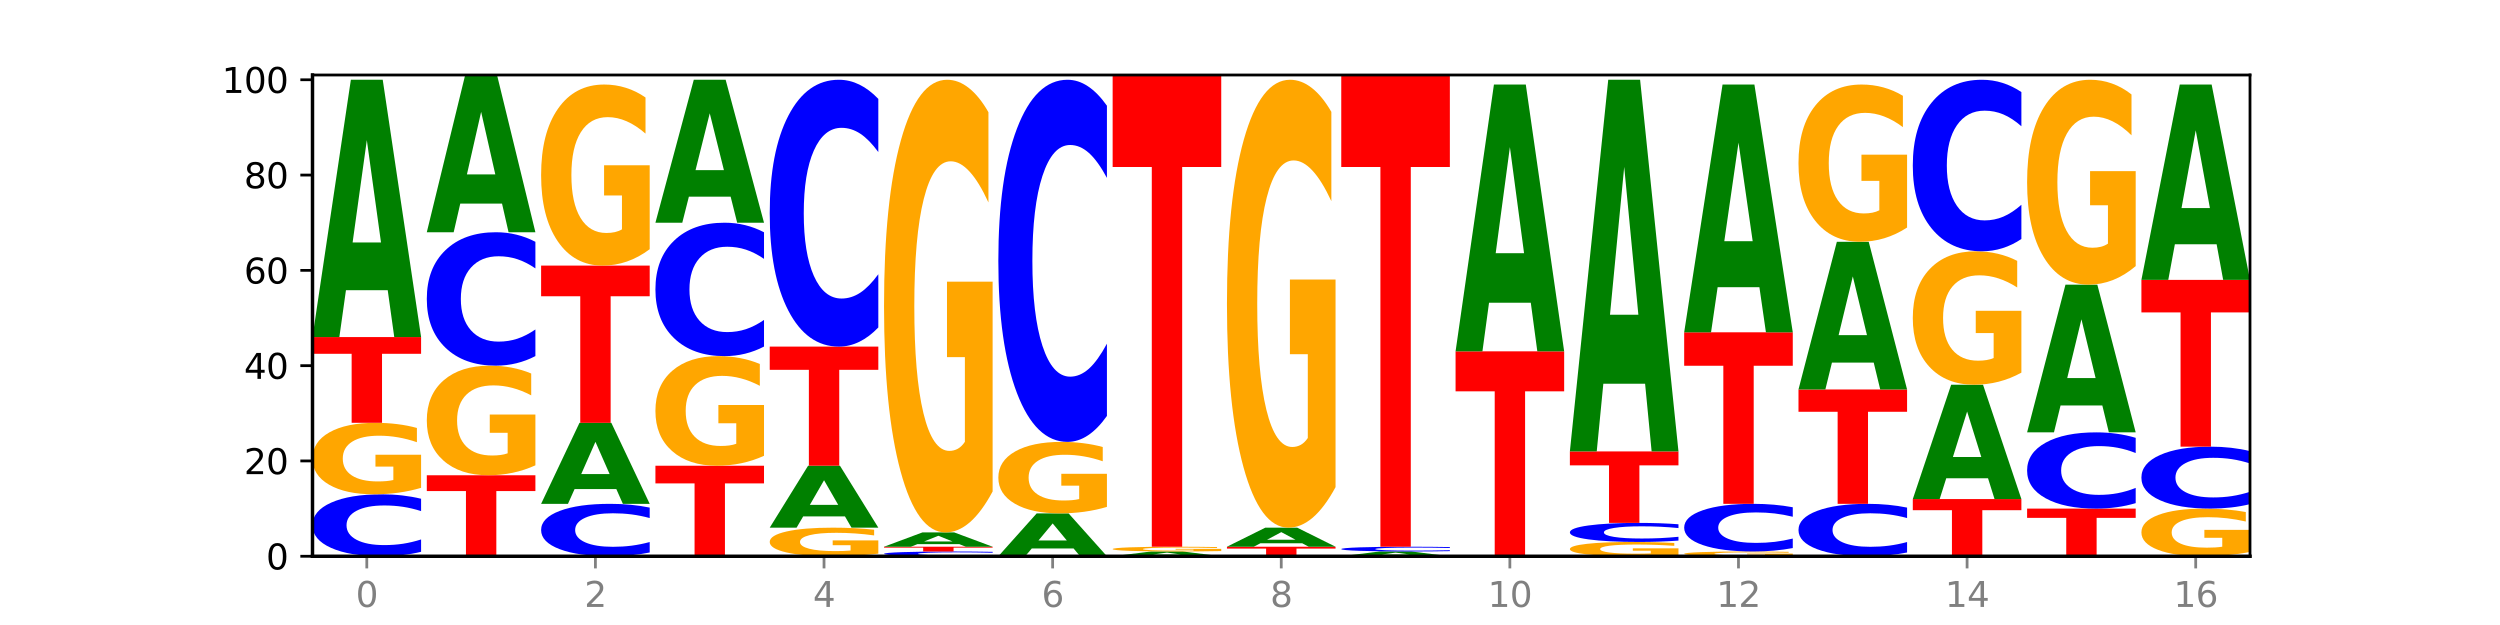
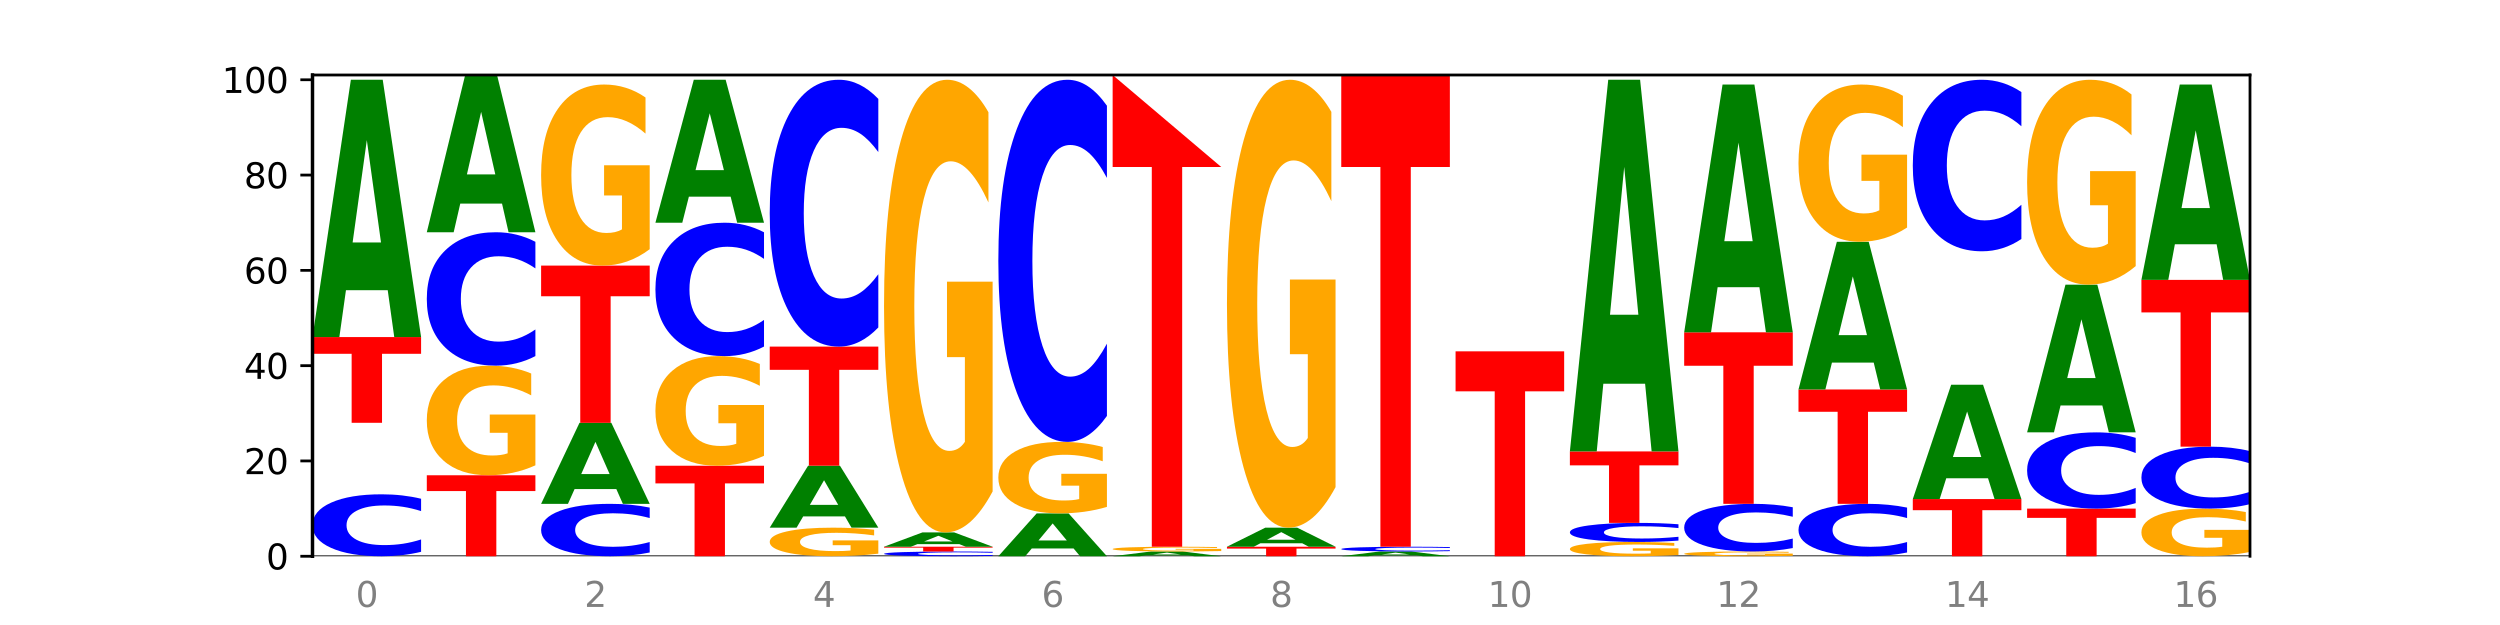
<svg xmlns="http://www.w3.org/2000/svg" xmlns:xlink="http://www.w3.org/1999/xlink" width="720pt" height="180pt" viewBox="0 0 720 180" version="1.1">
  <defs>
    <style type="text/css">*{stroke-linejoin: round; stroke-linecap: butt}</style>
  </defs>
  <g id="figure_1">
    <g id="patch_1">
      <path d="M 0 180  L 720 180  L 720 0  L 0 0  z " style="fill: #ffffff" />
    </g>
    <g id="axes_1">
      <g id="patch_2">
        <path d="M 90 160.2  L 648 160.2  L 648 21.6  L 90 21.6  z " style="fill: #ffffff" />
      </g>
      <g id="line2d_1">
        <path d="M 90 160.2  L 648 160.2  " clip-path="url(#p158e9ec788)" style="fill: none; stroke: #000000; stroke-width: 0.5; stroke-linecap: square" />
      </g>
      <g id="patch_3">
        <path d="M 121.274 158.921  Q 118.658 159.555 115.829 159.876  Q 113.001 160.2 109.92 160.2  Q 100.732 160.2 95.366 157.797  Q 90 155.395 90 151.286  Q 90 147.162 95.366 144.763  Q 100.732 142.36 109.92 142.36  Q 113.001 142.36 115.829 142.685  Q 118.658 143.005 121.274 143.639  L 121.274 147.195  Q 118.635 146.355 116.074 145.964  Q 113.513 145.574 110.684 145.574  Q 105.61 145.574 102.702 147.096  Q 99.802 148.614 99.802 151.286  Q 99.802 153.946 102.702 155.468  Q 105.61 156.987 110.684 156.987  Q 113.513 156.987 116.074 156.596  Q 118.635 156.202 121.274 155.361  L 121.274 158.921  z " clip-path="url(#p158e9ec788)" style="fill: #0000ff" />
      </g>
      <g id="patch_4">
-         <path d="M 121.274 140.498  Q 118.12 141.429 114.728 141.897  Q 111.336 142.36 107.719 142.36  Q 99.546 142.36 94.773 139.588  Q 90 136.816 90 132.075  Q 90 127.278 94.857 124.527  Q 99.722 121.776 108.181 121.776  Q 111.441 121.776 114.427 122.15  Q 117.419 122.52 120.069 123.252  L 120.069 127.355  Q 117.335 126.415 114.63 125.952  Q 111.924 125.484 109.205 125.484  Q 104.172 125.484 101.446 127.193  Q 98.719 128.898 98.719 132.075  Q 98.719 135.221 101.348 136.939  Q 103.976 138.653 108.812 138.653  Q 110.13 138.653 111.258 138.555  Q 112.387 138.453 113.284 138.24  L 113.284 134.388  L 108.132 134.388  L 108.132 130.956  L 121.274 130.956  L 121.274 140.498  z " clip-path="url(#p158e9ec788)" style="fill: #ffa600" />
-       </g>
+         </g>
      <g id="patch_5">
        <path d="M 90 97.075  L 121.274 97.075  L 121.274 101.893  L 110.023 101.893  L 110.023 121.776  L 101.273 121.776  L 101.273 101.893  L 90 101.893  L 90 97.075  z " clip-path="url(#p158e9ec788)" style="fill: #ff0000" />
      </g>
      <g id="patch_6">
        <path d="M 111.664 83.576  L 99.636 83.576  L 97.737 97.075  L 90 97.075  L 101.049 22.972  L 110.225 22.972  L 121.274 97.075  L 113.544 97.075  L 111.664 83.576  z M 101.554 69.823  L 109.726 69.823  L 105.647 40.347  L 101.554 69.823  z " clip-path="url(#p158e9ec788)" style="fill: #008000" />
      </g>
      <g id="patch_7">
        <path d="M 122.92 136.871  L 154.195 136.871  L 154.195 141.421  L 142.943 141.421  L 142.943 160.2  L 134.194 160.2  L 134.194 141.421  L 122.92 141.421  L 122.92 136.871  z " clip-path="url(#p158e9ec788)" style="fill: #ff0000" />
      </g>
      <g id="patch_8">
        <path d="M 154.195 134.016  Q 151.041 135.443 147.648 136.161  Q 144.256 136.871 140.639 136.871  Q 132.467 136.871 127.694 132.62  Q 122.92 128.369 122.92 121.1  Q 122.92 113.746 127.778 109.527  Q 132.642 105.309 141.102 105.309  Q 144.361 105.309 147.347 105.883  Q 150.34 106.45 152.989 107.571  L 152.989 113.863  Q 150.256 112.422 147.55 111.711  Q 144.845 110.994 142.125 110.994  Q 137.093 110.994 134.366 113.615  Q 131.64 116.23 131.64 121.1  Q 131.64 125.925 134.268 128.559  Q 136.896 131.186 141.733 131.186  Q 143.05 131.186 144.179 131.036  Q 145.307 130.88 146.204 130.554  L 146.204 124.647  L 141.053 124.647  L 141.053 119.385  L 154.195 119.385  L 154.195 134.016  z " clip-path="url(#p158e9ec788)" style="fill: #ffa600" />
      </g>
      <g id="patch_9">
        <path d="M 154.195 102.555  Q 151.579 103.92 148.75 104.61  Q 145.921 105.309 142.84 105.309  Q 133.652 105.309 128.286 100.134  Q 122.92 94.959 122.92 86.109  Q 122.92 77.227 128.286 72.06  Q 133.652 66.885 142.84 66.885  Q 145.921 66.885 148.75 67.584  Q 151.579 68.274 154.195 69.639  L 154.195 77.299  Q 151.555 75.489 148.994 74.648  Q 146.433 73.806 143.604 73.806  Q 138.53 73.806 135.622 77.084  Q 132.723 80.354 132.723 86.109  Q 132.723 91.84 135.622 95.118  Q 138.53 98.388 143.604 98.388  Q 146.433 98.388 148.994 97.546  Q 151.555 96.697 154.195 94.887  L 154.195 102.555  z " clip-path="url(#p158e9ec788)" style="fill: #0000ff" />
      </g>
      <g id="patch_10">
        <path d="M 144.584 58.636  L 132.557 58.636  L 130.657 66.885  L 122.92 66.885  L 133.97 21.6  L 143.145 21.6  L 154.195 66.885  L 146.464 66.885  L 144.584 58.636  z M 134.475 50.231  L 142.647 50.231  L 138.567 32.218  L 134.475 50.231  z " clip-path="url(#p158e9ec788)" style="fill: #008000" />
      </g>
      <g id="patch_11">
        <path d="M 187.115 159.118  Q 184.499 159.654 181.67 159.926  Q 178.841 160.2 175.76 160.2  Q 166.573 160.2 161.207 158.167  Q 155.841 156.134 155.841 152.657  Q 155.841 149.168 161.207 147.138  Q 166.573 145.105 175.76 145.105  Q 178.841 145.105 181.67 145.379  Q 184.499 145.651 187.115 146.187  L 187.115 149.196  Q 184.475 148.485 181.914 148.155  Q 179.354 147.824 176.525 147.824  Q 171.45 147.824 168.543 149.112  Q 165.643 150.396 165.643 152.657  Q 165.643 154.908 168.543 156.196  Q 171.45 157.481 176.525 157.481  Q 179.354 157.481 181.914 157.15  Q 184.475 156.817 187.115 156.106  L 187.115 159.118  z " clip-path="url(#p158e9ec788)" style="fill: #0000ff" />
      </g>
      <g id="patch_12">
        <path d="M 177.504 140.855  L 165.477 140.855  L 163.578 145.105  L 155.841 145.105  L 166.89 121.776  L 176.066 121.776  L 187.115 145.105  L 179.384 145.105  L 177.504 140.855  z M 167.395 136.525  L 175.567 136.525  L 171.487 127.246  L 167.395 136.525  z " clip-path="url(#p158e9ec788)" style="fill: #008000" />
      </g>
      <g id="patch_13">
        <path d="M 155.841 76.491  L 187.115 76.491  L 187.115 85.323  L 175.864 85.323  L 175.864 121.776  L 167.114 121.776  L 167.114 85.323  L 155.841 85.323  L 155.841 76.491  z " clip-path="url(#p158e9ec788)" style="fill: #ff0000" />
      </g>
      <g id="patch_14">
        <path d="M 187.115 71.773  Q 183.961 74.132 180.569 75.317  Q 177.176 76.491 173.56 76.491  Q 165.387 76.491 160.614 69.468  Q 155.841 62.445 155.841 50.434  Q 155.841 38.283 160.698 31.314  Q 165.562 24.345 174.022 24.345  Q 177.281 24.345 180.267 25.292  Q 183.26 26.23 185.909 28.082  L 185.909 38.477  Q 183.176 36.097 180.47 34.923  Q 177.765 33.738 175.045 33.738  Q 170.013 33.738 167.286 38.068  Q 164.56 42.387 164.56 50.434  Q 164.56 58.405 167.188 62.757  Q 169.817 67.098 174.653 67.098  Q 175.971 67.098 177.099 66.85  Q 178.228 66.592 179.125 66.053  L 179.125 56.294  L 173.973 56.294  L 173.973 47.601  L 187.115 47.601  L 187.115 71.773  z " clip-path="url(#p158e9ec788)" style="fill: #ffa600" />
      </g>
      <g id="patch_15">
        <path d="M 188.761 134.127  L 220.035 134.127  L 220.035 139.212  L 208.784 139.212  L 208.784 160.2  L 200.034 160.2  L 200.034 139.212  L 188.761 139.212  L 188.761 134.127  z " clip-path="url(#p158e9ec788)" style="fill: #ff0000" />
      </g>
      <g id="patch_16">
        <path d="M 220.035 131.271  Q 216.881 132.699 213.489 133.416  Q 210.097 134.127 206.48 134.127  Q 198.307 134.127 193.534 129.876  Q 188.761 125.625 188.761 118.355  Q 188.761 111.001 193.618 106.783  Q 198.483 102.564 206.943 102.564  Q 210.202 102.564 213.188 103.138  Q 216.18 103.705 218.83 104.827  L 218.83 111.118  Q 216.096 109.677 213.391 108.967  Q 210.685 108.25 207.966 108.25  Q 202.933 108.25 200.207 110.871  Q 197.48 113.485 197.48 118.355  Q 197.48 123.18 200.109 125.814  Q 202.737 128.441 207.573 128.441  Q 208.891 128.441 210.019 128.292  Q 211.148 128.135 212.045 127.809  L 212.045 121.902  L 206.893 121.902  L 206.893 116.641  L 220.035 116.641  L 220.035 131.271  z " clip-path="url(#p158e9ec788)" style="fill: #ffa600" />
      </g>
      <g id="patch_17">
        <path d="M 220.035 99.81  Q 217.419 101.175 214.591 101.866  Q 211.762 102.564 208.681 102.564  Q 199.493 102.564 194.127 97.389  Q 188.761 92.214 188.761 83.364  Q 188.761 74.483 194.127 69.316  Q 199.493 64.141 208.681 64.141  Q 211.762 64.141 214.591 64.839  Q 217.419 65.53 220.035 66.895  L 220.035 74.554  Q 217.396 72.744 214.835 71.903  Q 212.274 71.062 209.445 71.062  Q 204.371 71.062 201.463 74.34  Q 198.563 77.61 198.563 83.364  Q 198.563 89.095 201.463 92.373  Q 204.371 95.643 209.445 95.643  Q 212.274 95.643 214.835 94.802  Q 217.396 93.953 220.035 92.143  L 220.035 99.81  z " clip-path="url(#p158e9ec788)" style="fill: #0000ff" />
      </g>
      <g id="patch_18">
        <path d="M 210.425 56.641  L 198.397 56.641  L 196.498 64.141  L 188.761 64.141  L 199.81 22.972  L 208.986 22.972  L 220.035 64.141  L 212.305 64.141  L 210.425 56.641  z M 200.315 49  L 208.487 49  L 204.408 32.625  L 200.315 49  z " clip-path="url(#p158e9ec788)" style="fill: #008000" />
      </g>
      <g id="patch_19">
        <path d="M 252.956 159.455  Q 249.802 159.828 246.409 160.015  Q 243.017 160.2 239.4 160.2  Q 231.228 160.2 226.455 159.091  Q 221.681 157.982 221.681 156.086  Q 221.681 154.167 226.539 153.067  Q 231.403 151.966 239.863 151.966  Q 243.122 151.966 246.108 152.116  Q 249.101 152.264 251.75 152.557  L 251.75 154.198  Q 249.017 153.822 246.311 153.637  Q 243.606 153.449 240.886 153.449  Q 235.854 153.449 233.127 154.133  Q 230.401 154.815 230.401 156.086  Q 230.401 157.344 233.029 158.031  Q 235.657 158.717 240.494 158.717  Q 241.811 158.717 242.94 158.678  Q 244.068 158.637 244.965 158.552  L 244.965 157.011  L 239.814 157.011  L 239.814 155.638  L 252.956 155.638  L 252.956 159.455  z " clip-path="url(#p158e9ec788)" style="fill: #ffa600" />
      </g>
      <g id="patch_20">
        <path d="M 243.345 148.717  L 231.318 148.717  L 229.418 151.966  L 221.681 151.966  L 232.731 134.127  L 241.906 134.127  L 252.956 151.966  L 245.225 151.966  L 243.345 148.717  z M 233.236 145.406  L 241.408 145.406  L 237.328 138.309  L 233.236 145.406  z " clip-path="url(#p158e9ec788)" style="fill: #008000" />
      </g>
      <g id="patch_21">
        <path d="M 221.681 99.82  L 252.956 99.82  L 252.956 106.511  L 241.704 106.511  L 241.704 134.127  L 232.955 134.127  L 232.955 106.511  L 221.681 106.511  L 221.681 99.82  z " clip-path="url(#p158e9ec788)" style="fill: #ff0000" />
      </g>
      <g id="patch_22">
        <path d="M 252.956 94.311  Q 250.34 97.042 247.511 98.423  Q 244.682 99.82 241.601 99.82  Q 232.414 99.82 227.047 89.47  Q 221.681 79.12 221.681 61.42  Q 221.681 43.657 227.047 33.322  Q 232.414 22.972 241.601 22.972  Q 244.682 22.972 247.511 24.369  Q 250.34 25.75 252.956 28.481  L 252.956 43.799  Q 250.316 40.18 247.755 38.497  Q 245.194 36.815 242.366 36.815  Q 237.291 36.815 234.383 43.371  Q 231.484 49.911 231.484 61.42  Q 231.484 72.881 234.383 79.437  Q 237.291 85.977 242.366 85.977  Q 245.194 85.977 247.755 84.295  Q 250.316 82.596 252.956 78.977  L 252.956 94.311  z " clip-path="url(#p158e9ec788)" style="fill: #0000ff" />
      </g>
      <g id="patch_23">
        <path d="M 285.876 160.102  Q 283.26 160.15 280.431 160.175  Q 277.602 160.2 274.522 160.2  Q 265.334 160.2 259.968 160.015  Q 254.602 159.83 254.602 159.514  Q 254.602 159.197 259.968 159.013  Q 265.334 158.828 274.522 158.828  Q 277.602 158.828 280.431 158.853  Q 283.26 158.877 285.876 158.926  L 285.876 159.2  Q 283.236 159.135 280.676 159.105  Q 278.115 159.075 275.286 159.075  Q 270.211 159.075 267.304 159.192  Q 264.404 159.309 264.404 159.514  Q 264.404 159.719 267.304 159.836  Q 270.211 159.953 275.286 159.953  Q 278.115 159.953 280.676 159.923  Q 283.236 159.892 285.876 159.828  L 285.876 160.102  z " clip-path="url(#p158e9ec788)" style="fill: #0000ff" />
      </g>
      <g id="patch_24">
        <path d="M 254.602 157.455  L 285.876 157.455  L 285.876 157.723  L 274.625 157.723  L 274.625 158.828  L 265.875 158.828  L 265.875 157.723  L 254.602 157.723  L 254.602 157.455  z " clip-path="url(#p158e9ec788)" style="fill: #ff0000" />
      </g>
      <g id="patch_25">
        <path d="M 276.266 156.705  L 264.238 156.705  L 262.339 157.455  L 254.602 157.455  L 265.651 153.339  L 274.827 153.339  L 285.876 157.455  L 278.145 157.455  L 276.266 156.705  z M 266.156 155.941  L 274.328 155.941  L 270.249 154.304  L 266.156 155.941  z " clip-path="url(#p158e9ec788)" style="fill: #008000" />
      </g>
      <g id="patch_26">
        <path d="M 285.876 141.543  Q 282.722 147.441 279.33 150.403  Q 275.937 153.339 272.321 153.339  Q 264.148 153.339 259.375 135.78  Q 254.602 118.222 254.602 88.196  Q 254.602 57.819 259.459 40.396  Q 264.323 22.972 272.783 22.972  Q 276.042 22.972 279.028 25.342  Q 282.021 27.685 284.671 32.317  L 284.671 58.304  Q 281.937 52.353 279.232 49.417  Q 276.526 46.455 273.807 46.455  Q 268.774 46.455 266.048 57.281  Q 263.321 68.079 263.321 88.196  Q 263.321 108.124 265.949 119.003  Q 268.578 129.856 273.414 129.856  Q 274.732 129.856 275.86 129.237  Q 276.989 128.59 277.886 127.244  L 277.886 102.846  L 272.734 102.846  L 272.734 81.113  L 285.876 81.113  L 285.876 141.543  z " clip-path="url(#p158e9ec788)" style="fill: #ffa600" />
      </g>
      <g id="patch_27">
        <path d="M 309.186 157.95  L 297.158 157.95  L 295.259 160.2  L 287.522 160.2  L 298.571 147.85  L 307.747 147.85  L 318.796 160.2  L 311.066 160.2  L 309.186 157.95  z M 299.077 155.658  L 307.248 155.658  L 303.169 150.745  L 299.077 155.658  z " clip-path="url(#p158e9ec788)" style="fill: #008000" />
      </g>
      <g id="patch_28">
        <path d="M 318.796 145.987  Q 315.642 146.918 312.25 147.386  Q 308.858 147.85 305.241 147.85  Q 297.068 147.85 292.295 145.077  Q 287.522 142.305 287.522 137.564  Q 287.522 132.767 292.379 130.016  Q 297.244 127.265 305.704 127.265  Q 308.963 127.265 311.949 127.64  Q 314.941 128.009 317.591 128.741  L 317.591 132.844  Q 314.857 131.904 312.152 131.441  Q 309.446 130.973 306.727 130.973  Q 301.694 130.973 298.968 132.682  Q 296.241 134.388 296.241 137.564  Q 296.241 140.71 298.87 142.428  Q 301.498 144.142 306.334 144.142  Q 307.652 144.142 308.781 144.044  Q 309.909 143.942 310.806 143.729  L 310.806 139.877  L 305.655 139.877  L 305.655 136.446  L 318.796 136.446  L 318.796 145.987  z " clip-path="url(#p158e9ec788)" style="fill: #ffa600" />
      </g>
      <g id="patch_29">
        <path d="M 318.796 119.79  Q 316.18 123.495 313.352 125.37  Q 310.523 127.265 307.442 127.265  Q 298.254 127.265 292.888 113.219  Q 287.522 99.172 287.522 75.151  Q 287.522 51.044 292.888 37.019  Q 298.254 22.972 307.442 22.972  Q 310.523 22.972 313.352 24.868  Q 316.18 26.742 318.796 30.448  L 318.796 51.238  Q 316.157 46.326 313.596 44.042  Q 311.035 41.758 308.206 41.758  Q 303.132 41.758 300.224 50.656  Q 297.324 59.532 297.324 75.151  Q 297.324 90.706 300.224 99.603  Q 303.132 108.479 308.206 108.479  Q 311.035 108.479 313.596 106.196  Q 316.157 103.89 318.796 98.978  L 318.796 119.79  z " clip-path="url(#p158e9ec788)" style="fill: #0000ff" />
      </g>
      <g id="patch_30">
        <path d="M 342.106 159.95  L 330.079 159.95  L 328.18 160.2  L 320.442 160.2  L 331.492 158.828  L 340.668 158.828  L 351.717 160.2  L 343.986 160.2  L 342.106 159.95  z M 331.997 159.695  L 340.169 159.695  L 336.089 159.149  L 331.997 159.695  z " clip-path="url(#p158e9ec788)" style="fill: #008000" />
      </g>
      <g id="patch_31">
        <path d="M 351.717 158.704  Q 348.563 158.766 345.17 158.797  Q 341.778 158.828 338.161 158.828  Q 329.989 158.828 325.216 158.643  Q 320.442 158.458 320.442 158.142  Q 320.442 157.822 325.3 157.639  Q 330.164 157.455 338.624 157.455  Q 341.883 157.455 344.869 157.48  Q 347.862 157.505 350.511 157.554  L 350.511 157.827  Q 347.778 157.765 345.072 157.734  Q 342.367 157.703 339.647 157.703  Q 334.615 157.703 331.888 157.817  Q 329.162 157.93 329.162 158.142  Q 329.162 158.352 331.79 158.466  Q 334.419 158.581 339.255 158.581  Q 340.572 158.581 341.701 158.574  Q 342.829 158.567 343.727 158.553  L 343.727 158.296  L 338.575 158.296  L 338.575 158.067  L 351.717 158.067  L 351.717 158.704  z " clip-path="url(#p158e9ec788)" style="fill: #ffa600" />
      </g>
      <g id="patch_32">
-         <path d="M 320.442 21.6  L 351.717 21.6  L 351.717 48.096  L 340.465 48.096  L 340.465 157.455  L 331.716 157.455  L 331.716 48.096  L 320.442 48.096  L 320.442 21.6  z " clip-path="url(#p158e9ec788)" style="fill: #ff0000" />
+         <path d="M 320.442 21.6  L 351.717 48.096  L 340.465 48.096  L 340.465 157.455  L 331.716 157.455  L 331.716 48.096  L 320.442 48.096  L 320.442 21.6  z " clip-path="url(#p158e9ec788)" style="fill: #ff0000" />
      </g>
      <g id="patch_33">
        <path d="M 353.363 157.455  L 384.637 157.455  L 384.637 157.991  L 373.386 157.991  L 373.386 160.2  L 364.636 160.2  L 364.636 157.991  L 353.363 157.991  L 353.363 157.455  z " clip-path="url(#p158e9ec788)" style="fill: #ff0000" />
      </g>
      <g id="patch_34">
        <path d="M 375.027 156.456  L 362.999 156.456  L 361.1 157.455  L 353.363 157.455  L 364.412 151.966  L 373.588 151.966  L 384.637 157.455  L 376.907 157.455  L 375.027 156.456  z M 364.917 155.437  L 373.089 155.437  L 369.01 153.253  L 364.917 155.437  z " clip-path="url(#p158e9ec788)" style="fill: #008000" />
      </g>
      <g id="patch_35">
        <path d="M 384.637 140.295  Q 381.483 146.131 378.091 149.062  Q 374.698 151.966 371.082 151.966  Q 362.909 151.966 358.136 134.593  Q 353.363 117.22 353.363 87.509  Q 353.363 57.452 358.22 40.212  Q 363.084 22.972 371.544 22.972  Q 374.803 22.972 377.789 25.317  Q 380.782 27.635 383.432 32.218  L 383.432 57.932  Q 380.698 52.043 377.993 49.139  Q 375.287 46.208 372.568 46.208  Q 367.535 46.208 364.809 56.919  Q 362.082 67.605 362.082 87.509  Q 362.082 107.227 364.71 117.992  Q 367.339 128.731 372.175 128.731  Q 373.493 128.731 374.621 128.118  Q 375.75 127.479 376.647 126.146  L 376.647 102.005  L 371.495 102.005  L 371.495 80.501  L 384.637 80.501  L 384.637 140.295  z " clip-path="url(#p158e9ec788)" style="fill: #ffa600" />
      </g>
      <g id="patch_36">
        <path d="M 407.947 159.95  L 395.919 159.95  L 394.02 160.2  L 386.283 160.2  L 397.332 158.828  L 406.508 158.828  L 417.558 160.2  L 409.827 160.2  L 407.947 159.95  z M 397.838 159.695  L 406.009 159.695  L 401.93 159.149  L 397.838 159.695  z " clip-path="url(#p158e9ec788)" style="fill: #008000" />
      </g>
      <g id="patch_37">
        <path d="M 417.558 158.729  Q 414.941 158.778 412.113 158.803  Q 409.284 158.828 406.203 158.828  Q 397.015 158.828 391.649 158.643  Q 386.283 158.458 386.283 158.142  Q 386.283 157.825 391.649 157.64  Q 397.015 157.455 406.203 157.455  Q 409.284 157.455 412.113 157.48  Q 414.941 157.505 417.558 157.554  L 417.558 157.827  Q 414.918 157.763 412.357 157.733  Q 409.796 157.703 406.967 157.703  Q 401.893 157.703 398.985 157.82  Q 396.085 157.936 396.085 158.142  Q 396.085 158.347 398.985 158.464  Q 401.893 158.581 406.967 158.581  Q 409.796 158.581 412.357 158.55  Q 414.918 158.52 417.558 158.456  L 417.558 158.729  z " clip-path="url(#p158e9ec788)" style="fill: #0000ff" />
      </g>
      <g id="patch_38">
        <path d="M 386.283 21.6  L 417.558 21.6  L 417.558 48.096  L 406.306 48.096  L 406.306 157.455  L 397.556 157.455  L 397.556 48.096  L 386.283 48.096  L 386.283 21.6  z " clip-path="url(#p158e9ec788)" style="fill: #ff0000" />
      </g>
      <g id="patch_39">
        <path d="M 419.204 101.192  L 450.478 101.192  L 450.478 112.7  L 439.226 112.7  L 439.226 160.2  L 430.477 160.2  L 430.477 112.7  L 419.204 112.7  L 419.204 101.192  z " clip-path="url(#p158e9ec788)" style="fill: #ff0000" />
      </g>
      <g id="patch_40">
-         <path d="M 440.867 87.193  L 428.84 87.193  L 426.941 101.192  L 419.204 101.192  L 430.253 24.345  L 439.429 24.345  L 450.478 101.192  L 442.747 101.192  L 440.867 87.193  z M 430.758 72.93  L 438.93 72.93  L 434.85 42.362  L 430.758 72.93  z " clip-path="url(#p158e9ec788)" style="fill: #008000" />
-       </g>
+         </g>
      <g id="patch_41">
        <path d="M 483.398 159.828  Q 480.244 160.014 476.852 160.107  Q 473.459 160.2 469.843 160.2  Q 461.67 160.2 456.897 159.646  Q 452.124 159.091 452.124 158.143  Q 452.124 157.184 456.981 156.633  Q 461.845 156.083 470.305 156.083  Q 473.565 156.083 476.55 156.158  Q 479.543 156.232 482.193 156.378  L 482.193 157.199  Q 479.459 157.011 476.754 156.918  Q 474.048 156.825 471.329 156.825  Q 466.296 156.825 463.57 157.167  Q 460.843 157.508 460.843 158.143  Q 460.843 158.772 463.472 159.116  Q 466.1 159.458 470.936 159.458  Q 472.254 159.458 473.382 159.439  Q 474.511 159.418 475.408 159.376  L 475.408 158.605  L 470.256 158.605  L 470.256 157.919  L 483.398 157.919  L 483.398 159.828  z " clip-path="url(#p158e9ec788)" style="fill: #ffa600" />
      </g>
      <g id="patch_42">
        <path d="M 483.398 155.69  Q 480.782 155.885 477.953 155.983  Q 475.125 156.083 472.044 156.083  Q 462.856 156.083 457.49 155.344  Q 452.124 154.605 452.124 153.34  Q 452.124 152.072 457.49 151.333  Q 462.856 150.594 472.044 150.594  Q 475.125 150.594 477.953 150.694  Q 480.782 150.792 483.398 150.988  L 483.398 152.082  Q 480.759 151.823 478.198 151.703  Q 475.637 151.583 472.808 151.583  Q 467.733 151.583 464.826 152.051  Q 461.926 152.518 461.926 153.34  Q 461.926 154.159 464.826 154.627  Q 467.733 155.094 472.808 155.094  Q 475.637 155.094 478.198 154.974  Q 480.759 154.853 483.398 154.594  L 483.398 155.69  z " clip-path="url(#p158e9ec788)" style="fill: #0000ff" />
      </g>
      <g id="patch_43">
        <path d="M 452.124 130.01  L 483.398 130.01  L 483.398 134.024  L 472.147 134.024  L 472.147 150.594  L 463.397 150.594  L 463.397 134.024  L 452.124 134.024  L 452.124 130.01  z " clip-path="url(#p158e9ec788)" style="fill: #ff0000" />
      </g>
      <g id="patch_44">
        <path d="M 473.788 110.511  L 461.76 110.511  L 459.861 130.01  L 452.124 130.01  L 463.173 22.972  L 472.349 22.972  L 483.398 130.01  L 475.668 130.01  L 473.788 110.511  z M 463.678 90.645  L 471.85 90.645  L 467.771 48.069  L 463.678 90.645  z " clip-path="url(#p158e9ec788)" style="fill: #008000" />
      </g>
      <g id="patch_45">
        <path d="M 516.319 160.076  Q 513.165 160.138 509.772 160.169  Q 506.38 160.2 502.763 160.2  Q 494.591 160.2 489.817 160.015  Q 485.044 159.83 485.044 159.514  Q 485.044 159.195 489.902 159.011  Q 494.766 158.828 503.226 158.828  Q 506.485 158.828 509.471 158.853  Q 512.464 158.877 515.113 158.926  L 515.113 159.2  Q 512.38 159.137 509.674 159.106  Q 506.969 159.075 504.249 159.075  Q 499.217 159.075 496.49 159.189  Q 493.763 159.303 493.763 159.514  Q 493.763 159.724 496.392 159.839  Q 499.02 159.953 503.857 159.953  Q 505.174 159.953 506.303 159.946  Q 507.431 159.939 508.328 159.925  L 508.328 159.668  L 503.177 159.668  L 503.177 159.44  L 516.319 159.44  L 516.319 160.076  z " clip-path="url(#p158e9ec788)" style="fill: #ffa600" />
      </g>
      <g id="patch_46">
        <path d="M 516.319 157.844  Q 513.703 158.332 510.874 158.578  Q 508.045 158.828 504.964 158.828  Q 495.776 158.828 490.41 156.98  Q 485.044 155.131 485.044 151.971  Q 485.044 148.799 490.41 146.953  Q 495.776 145.105 504.964 145.105  Q 508.045 145.105 510.874 145.354  Q 513.703 145.601 516.319 146.089  L 516.319 148.824  Q 513.679 148.178 511.118 147.877  Q 508.557 147.577 505.728 147.577  Q 500.654 147.577 497.746 148.748  Q 494.847 149.915 494.847 151.971  Q 494.847 154.017 497.746 155.188  Q 500.654 156.356 505.728 156.356  Q 508.557 156.356 511.118 156.055  Q 513.679 155.752 516.319 155.106  L 516.319 157.844  z " clip-path="url(#p158e9ec788)" style="fill: #0000ff" />
      </g>
      <g id="patch_47">
        <path d="M 485.044 95.703  L 516.319 95.703  L 516.319 105.338  L 505.067 105.338  L 505.067 145.105  L 496.318 145.105  L 496.318 105.338  L 485.044 105.338  L 485.044 95.703  z " clip-path="url(#p158e9ec788)" style="fill: #ff0000" />
      </g>
      <g id="patch_48">
        <path d="M 506.708 82.704  L 494.68 82.704  L 492.781 95.703  L 485.044 95.703  L 496.094 24.345  L 505.269 24.345  L 516.319 95.703  L 508.588 95.703  L 506.708 82.704  z M 496.599 69.46  L 504.771 69.46  L 500.691 41.075  L 496.599 69.46  z " clip-path="url(#p158e9ec788)" style="fill: #008000" />
      </g>
      <g id="patch_49">
        <path d="M 549.239 159.118  Q 546.623 159.654 543.794 159.926  Q 540.965 160.2 537.884 160.2  Q 528.697 160.2 523.331 158.167  Q 517.965 156.134 517.965 152.657  Q 517.965 149.168 523.331 147.138  Q 528.697 145.105 537.884 145.105  Q 540.965 145.105 543.794 145.379  Q 546.623 145.651 549.239 146.187  L 549.239 149.196  Q 546.599 148.485 544.038 148.155  Q 541.477 147.824 538.649 147.824  Q 533.574 147.824 530.667 149.112  Q 527.767 150.396 527.767 152.657  Q 527.767 154.908 530.667 156.196  Q 533.574 157.481 538.649 157.481  Q 541.477 157.481 544.038 157.15  Q 546.599 156.817 549.239 156.106  L 549.239 159.118  z " clip-path="url(#p158e9ec788)" style="fill: #0000ff" />
      </g>
      <g id="patch_50">
        <path d="M 517.965 112.17  L 549.239 112.17  L 549.239 118.593  L 537.987 118.593  L 537.987 145.105  L 529.238 145.105  L 529.238 118.593  L 517.965 118.593  L 517.965 112.17  z " clip-path="url(#p158e9ec788)" style="fill: #ff0000" />
      </g>
      <g id="patch_51">
        <path d="M 539.628 104.421  L 527.601 104.421  L 525.702 112.17  L 517.965 112.17  L 529.014 69.63  L 538.19 69.63  L 549.239 112.17  L 541.508 112.17  L 539.628 104.421  z M 529.519 96.525  L 537.691 96.525  L 533.611 79.604  L 529.519 96.525  z " clip-path="url(#p158e9ec788)" style="fill: #008000" />
      </g>
      <g id="patch_52">
        <path d="M 549.239 65.532  Q 546.085 67.581 542.692 68.61  Q 539.3 69.63 535.683 69.63  Q 527.511 69.63 522.738 63.531  Q 517.965 57.431 517.965 47.001  Q 517.965 36.449 522.822 30.397  Q 527.686 24.345 536.146 24.345  Q 539.405 24.345 542.391 25.168  Q 545.384 25.982 548.033 27.591  L 548.033 36.618  Q 545.3 34.55 542.594 33.531  Q 539.889 32.502 537.169 32.502  Q 532.137 32.502 529.41 36.262  Q 526.684 40.013 526.684 47.001  Q 526.684 53.923 529.312 57.703  Q 531.941 61.473 536.777 61.473  Q 538.095 61.473 539.223 61.257  Q 540.351 61.033 541.249 60.565  L 541.249 52.09  L 536.097 52.09  L 536.097 44.541  L 549.239 44.541  L 549.239 65.532  z " clip-path="url(#p158e9ec788)" style="fill: #ffa600" />
      </g>
      <g id="patch_53">
        <path d="M 550.885 143.733  L 582.159 143.733  L 582.159 146.944  L 570.908 146.944  L 570.908 160.2  L 562.158 160.2  L 562.158 146.944  L 550.885 146.944  L 550.885 143.733  z " clip-path="url(#p158e9ec788)" style="fill: #ff0000" />
      </g>
      <g id="patch_54">
        <path d="M 572.549 137.733  L 560.521 137.733  L 558.622 143.733  L 550.885 143.733  L 561.934 110.798  L 571.11 110.798  L 582.159 143.733  L 574.429 143.733  L 572.549 137.733  z M 562.439 131.62  L 570.611 131.62  L 566.532 118.52  L 562.439 131.62  z " clip-path="url(#p158e9ec788)" style="fill: #008000" />
      </g>
      <g id="patch_55">
-         <path d="M 582.159 107.322  Q 579.005 109.06 575.613 109.933  Q 572.22 110.798 568.604 110.798  Q 560.431 110.798 555.658 105.623  Q 550.885 100.448 550.885 91.598  Q 550.885 82.645 555.742 77.51  Q 560.606 72.374 569.066 72.374  Q 572.326 72.374 575.311 73.073  Q 578.304 73.763 580.954 75.128  L 580.954 82.788  Q 578.22 81.034 575.515 80.169  Q 572.809 79.295 570.09 79.295  Q 565.057 79.295 562.331 82.486  Q 559.604 85.669 559.604 91.598  Q 559.604 97.472 562.233 100.678  Q 564.861 103.877 569.697 103.877  Q 571.015 103.877 572.143 103.694  Q 573.272 103.504 574.169 103.107  L 574.169 95.916  L 569.017 95.916  L 569.017 89.511  L 582.159 89.511  L 582.159 107.322  z " clip-path="url(#p158e9ec788)" style="fill: #ffa600" />
-       </g>
+         </g>
      <g id="patch_56">
        <path d="M 582.159 68.833  Q 579.543 70.588 576.714 71.476  Q 573.886 72.374 570.805 72.374  Q 561.617 72.374 556.251 65.721  Q 550.885 59.067 550.885 47.689  Q 550.885 36.269 556.251 29.626  Q 561.617 22.972 570.805 22.972  Q 573.886 22.972 576.714 23.87  Q 579.543 24.758 582.159 26.513  L 582.159 36.361  Q 579.52 34.034 576.959 32.953  Q 574.398 31.871 571.569 31.871  Q 566.495 31.871 563.587 36.086  Q 560.687 40.29 560.687 47.689  Q 560.687 55.057 563.587 59.271  Q 566.495 63.476 571.569 63.476  Q 574.398 63.476 576.959 62.394  Q 579.52 61.302 582.159 58.975  L 582.159 68.833  z " clip-path="url(#p158e9ec788)" style="fill: #0000ff" />
      </g>
      <g id="patch_57">
        <path d="M 583.805 146.477  L 615.08 146.477  L 615.08 149.154  L 603.828 149.154  L 603.828 160.2  L 595.079 160.2  L 595.079 149.154  L 583.805 149.154  L 583.805 146.477  z " clip-path="url(#p158e9ec788)" style="fill: #ff0000" />
      </g>
      <g id="patch_58">
        <path d="M 615.08 144.903  Q 612.464 145.684 609.635 146.078  Q 606.806 146.477 603.725 146.477  Q 594.537 146.477 589.171 143.52  Q 583.805 140.563 583.805 135.506  Q 583.805 130.431 589.171 127.478  Q 594.537 124.521 603.725 124.521  Q 606.806 124.521 609.635 124.92  Q 612.464 125.315 615.08 126.095  L 615.08 130.471  Q 612.44 129.437 609.879 128.957  Q 607.318 128.476 604.489 128.476  Q 599.415 128.476 596.507 130.349  Q 593.608 132.218 593.608 135.506  Q 593.608 138.78 596.507 140.654  Q 599.415 142.522 604.489 142.522  Q 607.318 142.522 609.879 142.041  Q 612.44 141.556 615.08 140.522  L 615.08 144.903  z " clip-path="url(#p158e9ec788)" style="fill: #0000ff" />
      </g>
      <g id="patch_59">
        <path d="M 605.469 116.771  L 593.441 116.771  L 591.542 124.521  L 583.805 124.521  L 594.855 81.98  L 604.03 81.98  L 615.08 124.521  L 607.349 124.521  L 605.469 116.771  z M 595.36 108.876  L 603.532 108.876  L 599.452 91.954  L 595.36 108.876  z " clip-path="url(#p158e9ec788)" style="fill: #008000" />
      </g>
      <g id="patch_60">
        <path d="M 615.08 76.641  Q 611.926 79.311 608.533 80.652  Q 605.141 81.98 601.524 81.98  Q 593.352 81.98 588.578 74.033  Q 583.805 66.085 583.805 52.495  Q 583.805 38.745 588.663 30.859  Q 593.527 22.972 601.987 22.972  Q 605.246 22.972 608.232 24.045  Q 611.225 25.105 613.874 27.202  L 613.874 38.965  Q 611.141 36.271 608.435 34.942  Q 605.73 33.601 603.01 33.601  Q 597.978 33.601 595.251 38.501  Q 592.525 43.389 592.525 52.495  Q 592.525 61.515 595.153 66.439  Q 597.781 71.351 602.618 71.351  Q 603.935 71.351 605.064 71.071  Q 606.192 70.778 607.089 70.169  L 607.089 59.125  L 601.938 59.125  L 601.938 49.289  L 615.08 49.289  L 615.08 76.641  z " clip-path="url(#p158e9ec788)" style="fill: #ffa600" />
      </g>
      <g id="patch_61">
        <path d="M 648 158.958  Q 644.846 159.579 641.454 159.891  Q 638.061 160.2 634.445 160.2  Q 626.272 160.2 621.499 158.352  Q 616.726 156.504 616.726 153.343  Q 616.726 150.145 621.583 148.311  Q 626.447 146.477 634.907 146.477  Q 638.166 146.477 641.152 146.727  Q 644.145 146.973 646.794 147.461  L 646.794 150.196  Q 644.061 149.57 641.355 149.261  Q 638.65 148.949 635.93 148.949  Q 630.898 148.949 628.171 150.089  Q 625.445 151.225 625.445 153.343  Q 625.445 155.441 628.073 156.586  Q 630.702 157.728 635.538 157.728  Q 636.856 157.728 637.984 157.663  Q 639.113 157.595 640.01 157.453  L 640.01 154.885  L 634.858 154.885  L 634.858 152.597  L 648 152.597  L 648 158.958  z " clip-path="url(#p158e9ec788)" style="fill: #ffa600" />
      </g>
      <g id="patch_62">
        <path d="M 648 145.198  Q 645.384 145.832 642.555 146.153  Q 639.726 146.477 636.645 146.477  Q 627.458 146.477 622.092 144.075  Q 616.726 141.672 616.726 137.563  Q 616.726 133.439 622.092 131.04  Q 627.458 128.638 636.645 128.638  Q 639.726 128.638 642.555 128.962  Q 645.384 129.283 648 129.916  L 648 133.472  Q 645.36 132.632 642.799 132.242  Q 640.239 131.851 637.41 131.851  Q 632.335 131.851 629.428 133.373  Q 626.528 134.891 626.528 137.563  Q 626.528 140.224 629.428 141.746  Q 632.335 143.264 637.41 143.264  Q 640.239 143.264 642.799 142.873  Q 645.36 142.479 648 141.639  L 648 145.198  z " clip-path="url(#p158e9ec788)" style="fill: #0000ff" />
      </g>
      <g id="patch_63">
        <path d="M 616.726 80.608  L 648 80.608  L 648 89.975  L 636.749 89.975  L 636.749 128.638  L 627.999 128.638  L 627.999 89.975  L 616.726 89.975  L 616.726 80.608  z " clip-path="url(#p158e9ec788)" style="fill: #ff0000" />
      </g>
      <g id="patch_64">
        <path d="M 638.389 70.358  L 626.362 70.358  L 624.463 80.608  L 616.726 80.608  L 627.775 24.345  L 636.951 24.345  L 648 80.608  L 640.269 80.608  L 638.389 70.358  z M 628.28 59.916  L 636.452 59.916  L 632.372 37.536  L 628.28 59.916  z " clip-path="url(#p158e9ec788)" style="fill: #008000" />
      </g>
      <g id="matplotlib.axis_1">
        <g id="xtick_1">
          <g id="line2d_2">
            <defs>
-               <path id="m4386d637c4" d="M 0 0  L 0 3.5  " style="stroke: #808080; stroke-width: 0.8" />
-             </defs>
+               </defs>
            <g>
              <use xlink:href="#m4386d637c4" x="105.637" y="160.2" style="fill: #808080; stroke: #808080; stroke-width: 0.8" />
            </g>
          </g>
          <g id="text_1">
            <g style="fill: #808080" transform="translate(102.456 174.798) scale(0.1 -0.1)">
              <defs>
                <path id="DejaVuSans-30" d="M 2034 4250  Q 1547 4250 1301 3770  Q 1056 3291 1056 2328  Q 1056 1369 1301 889  Q 1547 409 2034 409  Q 2525 409 2770 889  Q 3016 1369 3016 2328  Q 3016 3291 2770 3770  Q 2525 4250 2034 4250  z M 2034 4750  Q 2819 4750 3233 4129  Q 3647 3509 3647 2328  Q 3647 1150 3233 529  Q 2819 -91 2034 -91  Q 1250 -91 836 529  Q 422 1150 422 2328  Q 422 3509 836 4129  Q 1250 4750 2034 4750  z " transform="scale(0.016)" />
              </defs>
              <use xlink:href="#DejaVuSans-30" />
            </g>
          </g>
        </g>
        <g id="xtick_2">
          <g id="line2d_3">
            <g>
              <use xlink:href="#m4386d637c4" x="171.478" y="160.2" style="fill: #808080; stroke: #808080; stroke-width: 0.8" />
            </g>
          </g>
          <g id="text_2">
            <g style="fill: #808080" transform="translate(168.297 174.798) scale(0.1 -0.1)">
              <defs>
                <path id="DejaVuSans-32" d="M 1228 531  L 3431 531  L 3431 0  L 469 0  L 469 531  Q 828 903 1448 1529  Q 2069 2156 2228 2338  Q 2531 2678 2651 2914  Q 2772 3150 2772 3378  Q 2772 3750 2511 3984  Q 2250 4219 1831 4219  Q 1534 4219 1204 4116  Q 875 4013 500 3803  L 500 4441  Q 881 4594 1212 4672  Q 1544 4750 1819 4750  Q 2544 4750 2975 4387  Q 3406 4025 3406 3419  Q 3406 3131 3298 2873  Q 3191 2616 2906 2266  Q 2828 2175 2409 1742  Q 1991 1309 1228 531  z " transform="scale(0.016)" />
              </defs>
              <use xlink:href="#DejaVuSans-32" />
            </g>
          </g>
        </g>
        <g id="xtick_3">
          <g id="line2d_4">
            <g>
              <use xlink:href="#m4386d637c4" x="237.319" y="160.2" style="fill: #808080; stroke: #808080; stroke-width: 0.8" />
            </g>
          </g>
          <g id="text_3">
            <g style="fill: #808080" transform="translate(234.137 174.798) scale(0.1 -0.1)">
              <defs>
                <path id="DejaVuSans-34" d="M 2419 4116  L 825 1625  L 2419 1625  L 2419 4116  z M 2253 4666  L 3047 4666  L 3047 1625  L 3713 1625  L 3713 1100  L 3047 1100  L 3047 0  L 2419 0  L 2419 1100  L 313 1100  L 313 1709  L 2253 4666  z " transform="scale(0.016)" />
              </defs>
              <use xlink:href="#DejaVuSans-34" />
            </g>
          </g>
        </g>
        <g id="xtick_4">
          <g id="line2d_5">
            <g>
              <use xlink:href="#m4386d637c4" x="303.159" y="160.2" style="fill: #808080; stroke: #808080; stroke-width: 0.8" />
            </g>
          </g>
          <g id="text_4">
            <g style="fill: #808080" transform="translate(299.978 174.798) scale(0.1 -0.1)">
              <defs>
                <path id="DejaVuSans-36" d="M 2113 2584  Q 1688 2584 1439 2293  Q 1191 2003 1191 1497  Q 1191 994 1439 701  Q 1688 409 2113 409  Q 2538 409 2786 701  Q 3034 994 3034 1497  Q 3034 2003 2786 2293  Q 2538 2584 2113 2584  z M 3366 4563  L 3366 3988  Q 3128 4100 2886 4159  Q 2644 4219 2406 4219  Q 1781 4219 1451 3797  Q 1122 3375 1075 2522  Q 1259 2794 1537 2939  Q 1816 3084 2150 3084  Q 2853 3084 3261 2657  Q 3669 2231 3669 1497  Q 3669 778 3244 343  Q 2819 -91 2113 -91  Q 1303 -91 875 529  Q 447 1150 447 2328  Q 447 3434 972 4092  Q 1497 4750 2381 4750  Q 2619 4750 2861 4703  Q 3103 4656 3366 4563  z " transform="scale(0.016)" />
              </defs>
              <use xlink:href="#DejaVuSans-36" />
            </g>
          </g>
        </g>
        <g id="xtick_5">
          <g id="line2d_6">
            <g>
              <use xlink:href="#m4386d637c4" x="369" y="160.2" style="fill: #808080; stroke: #808080; stroke-width: 0.8" />
            </g>
          </g>
          <g id="text_5">
            <g style="fill: #808080" transform="translate(365.819 174.798) scale(0.1 -0.1)">
              <defs>
                <path id="DejaVuSans-38" d="M 2034 2216  Q 1584 2216 1326 1975  Q 1069 1734 1069 1313  Q 1069 891 1326 650  Q 1584 409 2034 409  Q 2484 409 2743 651  Q 3003 894 3003 1313  Q 3003 1734 2745 1975  Q 2488 2216 2034 2216  z M 1403 2484  Q 997 2584 770 2862  Q 544 3141 544 3541  Q 544 4100 942 4425  Q 1341 4750 2034 4750  Q 2731 4750 3128 4425  Q 3525 4100 3525 3541  Q 3525 3141 3298 2862  Q 3072 2584 2669 2484  Q 3125 2378 3379 2068  Q 3634 1759 3634 1313  Q 3634 634 3220 271  Q 2806 -91 2034 -91  Q 1263 -91 848 271  Q 434 634 434 1313  Q 434 1759 690 2068  Q 947 2378 1403 2484  z M 1172 3481  Q 1172 3119 1398 2916  Q 1625 2713 2034 2713  Q 2441 2713 2670 2916  Q 2900 3119 2900 3481  Q 2900 3844 2670 4047  Q 2441 4250 2034 4250  Q 1625 4250 1398 4047  Q 1172 3844 1172 3481  z " transform="scale(0.016)" />
              </defs>
              <use xlink:href="#DejaVuSans-38" />
            </g>
          </g>
        </g>
        <g id="xtick_6">
          <g id="line2d_7">
            <g>
              <use xlink:href="#m4386d637c4" x="434.841" y="160.2" style="fill: #808080; stroke: #808080; stroke-width: 0.8" />
            </g>
          </g>
          <g id="text_6">
            <g style="fill: #808080" transform="translate(428.478 174.798) scale(0.1 -0.1)">
              <defs>
                <path id="DejaVuSans-31" d="M 794 531  L 1825 531  L 1825 4091  L 703 3866  L 703 4441  L 1819 4666  L 2450 4666  L 2450 531  L 3481 531  L 3481 0  L 794 0  L 794 531  z " transform="scale(0.016)" />
              </defs>
              <use xlink:href="#DejaVuSans-31" />
              <use xlink:href="#DejaVuSans-30" x="63.623" />
            </g>
          </g>
        </g>
        <g id="xtick_7">
          <g id="line2d_8">
            <g>
              <use xlink:href="#m4386d637c4" x="500.681" y="160.2" style="fill: #808080; stroke: #808080; stroke-width: 0.8" />
            </g>
          </g>
          <g id="text_7">
            <g style="fill: #808080" transform="translate(494.319 174.798) scale(0.1 -0.1)">
              <use xlink:href="#DejaVuSans-31" />
              <use xlink:href="#DejaVuSans-32" x="63.623" />
            </g>
          </g>
        </g>
        <g id="xtick_8">
          <g id="line2d_9">
            <g>
              <use xlink:href="#m4386d637c4" x="566.522" y="160.2" style="fill: #808080; stroke: #808080; stroke-width: 0.8" />
            </g>
          </g>
          <g id="text_8">
            <g style="fill: #808080" transform="translate(560.16 174.798) scale(0.1 -0.1)">
              <use xlink:href="#DejaVuSans-31" />
              <use xlink:href="#DejaVuSans-34" x="63.623" />
            </g>
          </g>
        </g>
        <g id="xtick_9">
          <g id="line2d_10">
            <g>
              <use xlink:href="#m4386d637c4" x="632.363" y="160.2" style="fill: #808080; stroke: #808080; stroke-width: 0.8" />
            </g>
          </g>
          <g id="text_9">
            <g style="fill: #808080" transform="translate(626 174.798) scale(0.1 -0.1)">
              <use xlink:href="#DejaVuSans-31" />
              <use xlink:href="#DejaVuSans-36" x="63.623" />
            </g>
          </g>
        </g>
      </g>
      <g id="matplotlib.axis_2">
        <g id="ytick_1">
          <g id="line2d_11">
            <defs>
              <path id="m10d5cadd77" d="M 0 0  L -3.5 0  " style="stroke: #000000; stroke-width: 0.8" />
            </defs>
            <g>
              <use xlink:href="#m10d5cadd77" x="90" y="160.2" style="stroke: #000000; stroke-width: 0.8" />
            </g>
          </g>
          <g id="text_10">
            <g transform="translate(76.638 163.999) scale(0.1 -0.1)">
              <use xlink:href="#DejaVuSans-30" />
            </g>
          </g>
        </g>
        <g id="ytick_2">
          <g id="line2d_12">
            <g>
              <use xlink:href="#m10d5cadd77" x="90" y="132.754" style="stroke: #000000; stroke-width: 0.8" />
            </g>
          </g>
          <g id="text_11">
            <g transform="translate(70.275 136.554) scale(0.1 -0.1)">
              <use xlink:href="#DejaVuSans-32" />
              <use xlink:href="#DejaVuSans-30" x="63.623" />
            </g>
          </g>
        </g>
        <g id="ytick_3">
          <g id="line2d_13">
            <g>
              <use xlink:href="#m10d5cadd77" x="90" y="105.309" style="stroke: #000000; stroke-width: 0.8" />
            </g>
          </g>
          <g id="text_12">
            <g transform="translate(70.275 109.108) scale(0.1 -0.1)">
              <use xlink:href="#DejaVuSans-34" />
              <use xlink:href="#DejaVuSans-30" x="63.623" />
            </g>
          </g>
        </g>
        <g id="ytick_4">
          <g id="line2d_14">
            <g>
              <use xlink:href="#m10d5cadd77" x="90" y="77.863" style="stroke: #000000; stroke-width: 0.8" />
            </g>
          </g>
          <g id="text_13">
            <g transform="translate(70.275 81.663) scale(0.1 -0.1)">
              <use xlink:href="#DejaVuSans-36" />
              <use xlink:href="#DejaVuSans-30" x="63.623" />
            </g>
          </g>
        </g>
        <g id="ytick_5">
          <g id="line2d_15">
            <g>
              <use xlink:href="#m10d5cadd77" x="90" y="50.418" style="stroke: #000000; stroke-width: 0.8" />
            </g>
          </g>
          <g id="text_14">
            <g transform="translate(70.275 54.217) scale(0.1 -0.1)">
              <use xlink:href="#DejaVuSans-38" />
              <use xlink:href="#DejaVuSans-30" x="63.623" />
            </g>
          </g>
        </g>
        <g id="ytick_6">
          <g id="line2d_16">
            <g>
              <use xlink:href="#m10d5cadd77" x="90" y="22.972" style="stroke: #000000; stroke-width: 0.8" />
            </g>
          </g>
          <g id="text_15">
            <g transform="translate(63.913 26.771) scale(0.1 -0.1)">
              <use xlink:href="#DejaVuSans-31" />
              <use xlink:href="#DejaVuSans-30" x="63.623" />
              <use xlink:href="#DejaVuSans-30" x="127.246" />
            </g>
          </g>
        </g>
      </g>
      <g id="patch_65">
        <path d="M 90 160.2  L 90 21.6  " style="fill: none; stroke: #000000; stroke-linejoin: miter; stroke-linecap: square" />
      </g>
      <g id="patch_66">
        <path d="M 648 160.2  L 648 21.6  " style="fill: none; stroke: #000000; stroke-width: 0.8; stroke-linejoin: miter; stroke-linecap: square" />
      </g>
      <g id="patch_67">
-         <path d="M 90 160.2  L 648 160.2  " style="fill: none; stroke: #000000; stroke-linejoin: miter; stroke-linecap: square" />
-       </g>
+         </g>
      <g id="patch_68">
        <path d="M 90 21.6  L 648 21.6  " style="fill: none; stroke: #000000; stroke-width: 0.8; stroke-linejoin: miter; stroke-linecap: square" />
      </g>
    </g>
  </g>
  <defs>
    <clipPath id="p158e9ec788">
      <rect x="90" y="21.6" width="558" height="138.6" />
    </clipPath>
  </defs>
</svg>